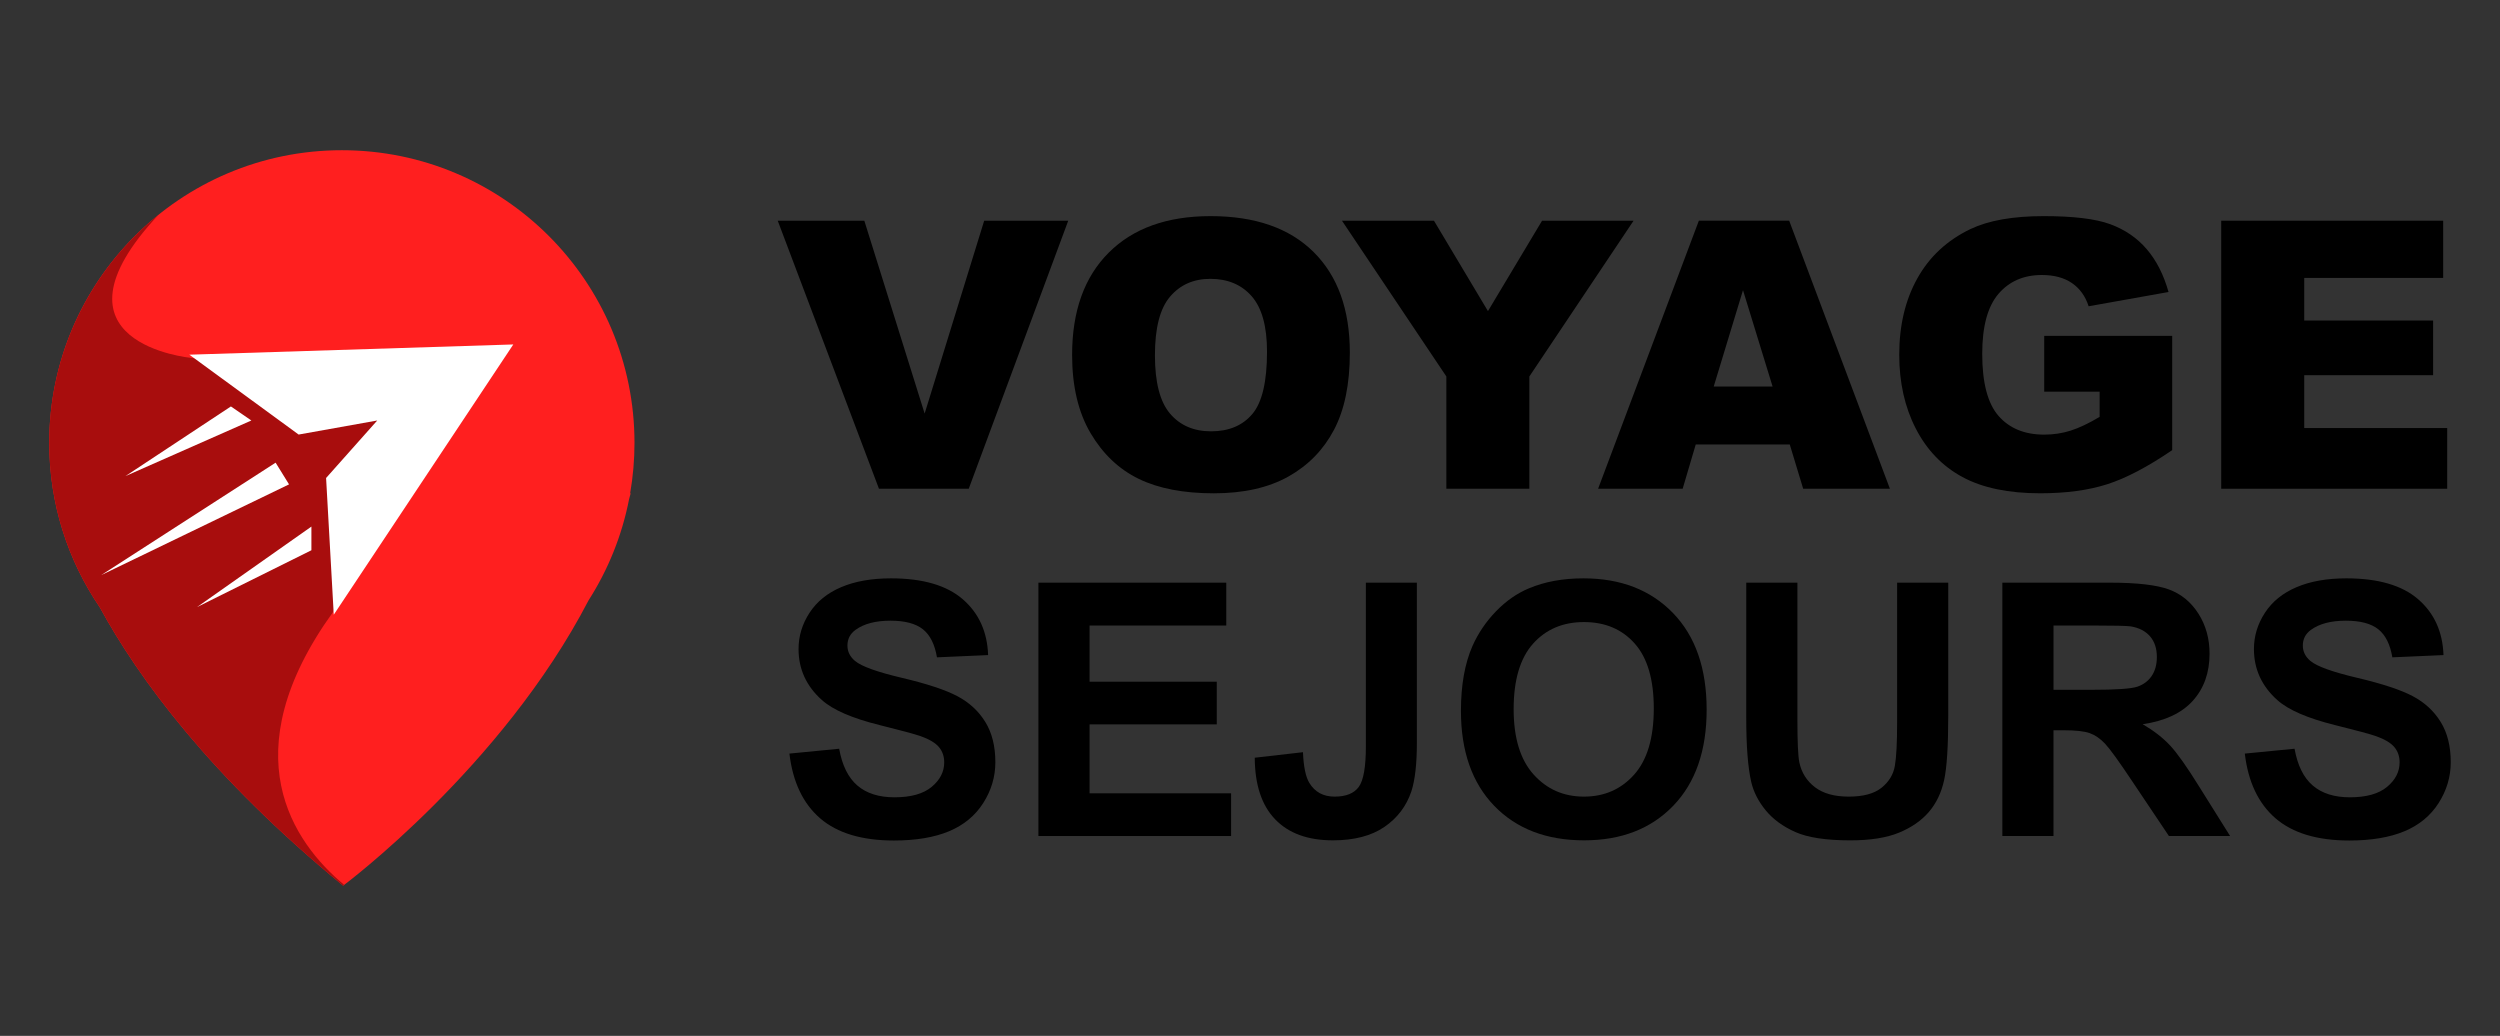
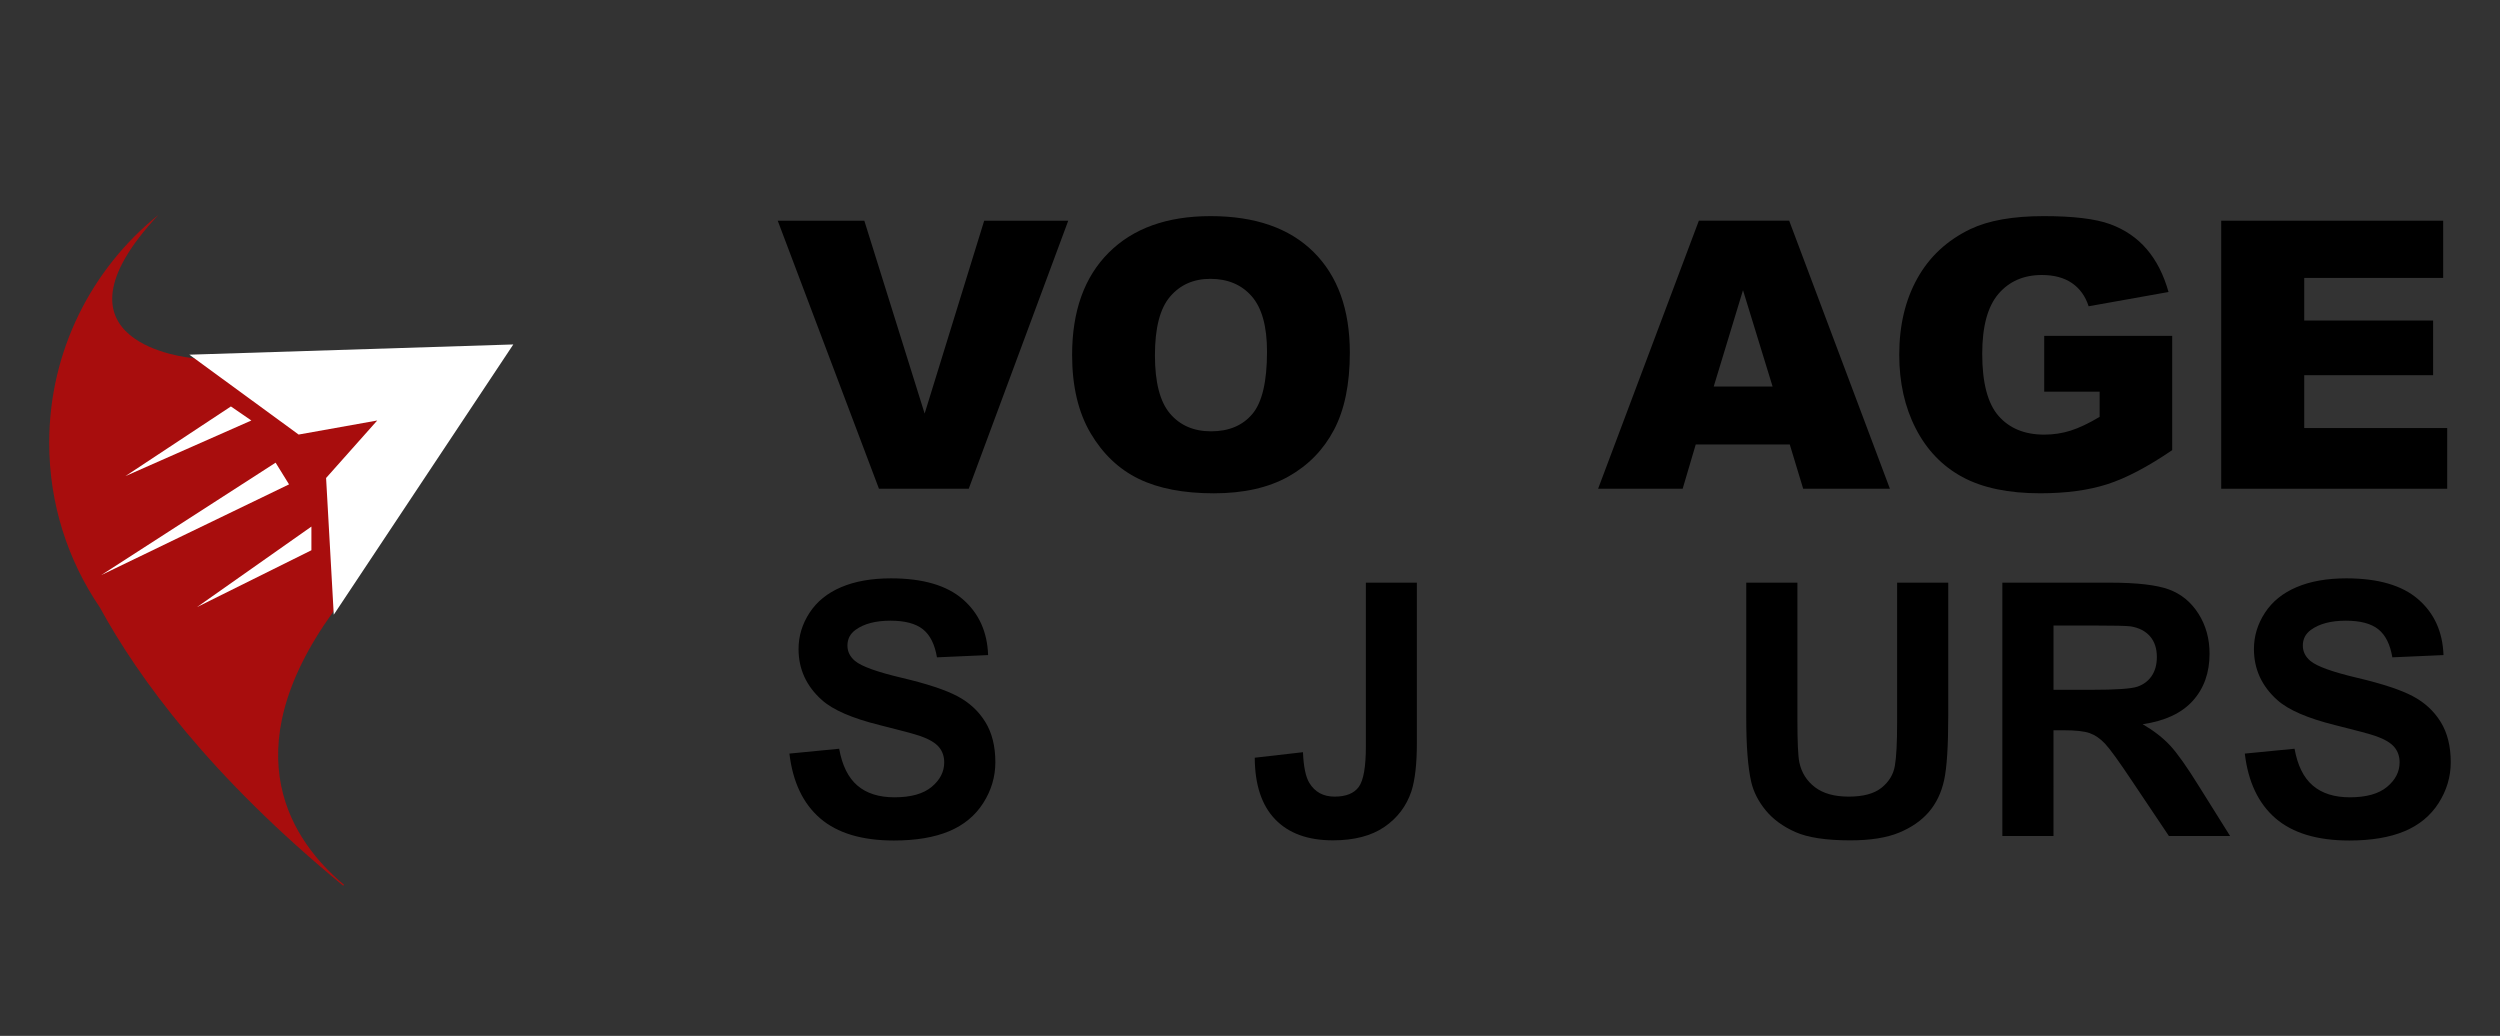
<svg xmlns="http://www.w3.org/2000/svg" version="1.1" id="Calque_1" x="0px" y="0px" width="170.75px" height="70.75px" viewBox="0 0 170.75 70.75" enable-background="new 0 0 170.75 70.75" xml:space="preserve">
  <rect x="0" y="0" width="170.75" height="70.75" fill="#333333" stroke="none" />
  <g>
    <g>
-       <path fill="#FF1F1F" d="M43.074,33.695h-0.035c0.194-1.12,0.297-2.272,0.297-3.448c0-11.038-8.948-19.987-19.987-19.987    c-11.038,0-19.987,8.949-19.987,19.987c0,4.167,1.275,8.036,3.457,11.238c2.646,4.848,7.558,11.564,16.617,19.006    c0,0,10.817-8.039,16.764-19.488c1.328-2.077,2.282-4.417,2.769-6.921C43.004,33.951,43.04,33.824,43.074,33.695z" />
      <g>
        <path fill="#A80D0D" d="M22.738,41.813l3.229-7.594l2.793-5.848l-2.705-1.659l-13.005-2.27c0,0-10.459-0.961-2.228-9.769     c-4.549,3.663-7.461,9.279-7.461,15.573c0,4.167,1.275,8.036,3.457,11.238c2.646,4.848,7.558,11.564,16.617,19.006     c0,0,0.024-0.018,0.069-0.053C20.022,57.537,15.774,51.489,22.738,41.813z" />
      </g>
      <polygon fill="#FFFFFF" points="12.934,24.225 20.396,29.68 25.765,28.72 22.272,32.647 22.796,41.985 35.059,23.526   " />
      <polygon fill="#FFFFFF" points="15.771,27.76 17.167,28.72 8.569,32.517   " />
      <polygon fill="#FFFFFF" points="21.269,35.965 21.269,37.582 13.457,41.463   " />
      <polygon fill="#FFFFFF" points="18.825,31.6 19.741,33.083 6.91,39.281   " />
    </g>
    <g>
      <path d="M53.119,15.074h5.914l4.12,13.174l4.067-13.174h5.741L66.165,33.38h-6.132L53.119,15.074z" />
      <path d="M73.225,24.239c0-2.988,0.833-5.315,2.498-6.98s3.983-2.498,6.956-2.498c3.046,0,5.394,0.818,7.042,2.454    c1.648,1.636,2.473,3.928,2.473,6.875c0,2.14-0.36,3.894-1.08,5.263c-0.721,1.37-1.761,2.435-3.122,3.197    c-1.36,0.762-3.058,1.143-5.089,1.143c-2.064,0-3.773-0.329-5.126-0.986s-2.449-1.698-3.291-3.122    C73.646,28.16,73.225,26.379,73.225,24.239z M78.882,24.264c0,1.848,0.343,3.176,1.03,3.984c0.687,0.807,1.621,1.211,2.804,1.211    c1.215,0,2.155-0.395,2.821-1.186c0.667-0.791,1-2.21,1-4.258c0-1.724-0.349-2.982-1.043-3.778    c-0.695-0.794-1.639-1.192-2.829-1.192c-1.14,0-2.057,0.404-2.746,1.211C79.227,21.063,78.882,22.399,78.882,24.264z" />
-       <path d="M91.656,15.074h6.283l3.688,6.175l3.696-6.175h6.25l-7.118,10.639v7.667h-5.669v-7.667L91.656,15.074z" />
      <path d="M122.241,30.358h-6.422l-0.893,3.022h-5.775l6.881-18.307h6.169l6.88,18.307h-5.924L122.241,30.358z M121.068,26.4    l-2.021-6.581l-2,6.581H121.068z" />
      <path d="M139.62,26.75V22.94h8.741v7.805c-1.673,1.141-3.153,1.917-4.438,2.329c-1.287,0.412-2.813,0.618-4.577,0.618    c-2.174,0-3.944-0.371-5.313-1.111c-1.37-0.741-2.432-1.844-3.185-3.31c-0.754-1.465-1.13-3.146-1.13-5.044    c0-1.999,0.412-3.736,1.236-5.213c0.823-1.478,2.03-2.6,3.621-3.366c1.24-0.591,2.91-0.887,5.008-0.887    c2.022,0,3.535,0.183,4.539,0.549c1.003,0.367,1.836,0.935,2.497,1.705c0.662,0.77,1.159,1.746,1.492,2.929l-5.457,0.974    c-0.225-0.691-0.605-1.219-1.143-1.586c-0.537-0.366-1.221-0.549-2.054-0.549c-1.24,0-2.229,0.431-2.966,1.292    c-0.736,0.862-1.105,2.225-1.105,4.09c0,1.981,0.373,3.396,1.117,4.246c0.746,0.849,1.784,1.274,3.116,1.274    c0.633,0,1.236-0.092,1.812-0.275c0.573-0.183,1.231-0.495,1.973-0.937V26.75H139.62z" />
      <path d="M151.709,15.074h15.16v3.908h-9.49v2.91h8.803v3.734h-8.803v3.609h9.765v4.146h-15.435V15.074z" />
    </g>
    <g>
      <path d="M53.917,51.47l3.398-0.331c0.205,1.142,0.62,1.979,1.245,2.514c0.626,0.536,1.47,0.803,2.532,0.803    c1.125,0,1.973-0.238,2.543-0.714c0.571-0.476,0.855-1.033,0.855-1.67c0-0.409-0.119-0.758-0.359-1.045s-0.659-0.537-1.257-0.75    c-0.41-0.141-1.342-0.393-2.797-0.754c-1.874-0.465-3.188-1.035-3.943-1.712c-1.062-0.952-1.593-2.113-1.593-3.482    c0-0.881,0.249-1.705,0.749-2.473s1.22-1.352,2.16-1.752c0.94-0.401,2.075-0.603,3.405-0.603c2.172,0,3.807,0.477,4.904,1.429    c1.098,0.951,1.674,2.223,1.729,3.812l-3.494,0.154c-0.149-0.89-0.47-1.528-0.962-1.919c-0.491-0.389-1.229-0.584-2.214-0.584    c-1.015,0-1.81,0.209-2.384,0.626c-0.37,0.268-0.554,0.625-0.554,1.074c0,0.409,0.172,0.759,0.519,1.051    c0.44,0.369,1.511,0.755,3.211,1.155c1.699,0.402,2.956,0.817,3.771,1.246s1.452,1.015,1.912,1.759    c0.46,0.743,0.69,1.662,0.69,2.756c0,0.991-0.275,1.92-0.826,2.785s-1.33,1.509-2.337,1.93c-1.008,0.421-2.263,0.632-3.766,0.632    c-2.188,0-3.867-0.506-5.04-1.517C54.845,54.878,54.145,53.404,53.917,51.47z" />
-       <path d="M70.924,57.1V39.796h12.83v2.928h-9.336v3.836h8.687v2.915h-8.687v4.709h9.666V57.1H70.924z" />
      <path d="M93.29,39.796h3.482v10.953c0,1.433-0.126,2.534-0.377,3.305c-0.34,1.008-0.953,1.816-1.842,2.426    c-0.89,0.609-2.062,0.915-3.518,0.915c-1.707,0-3.021-0.479-3.941-1.435c-0.921-0.956-1.386-2.358-1.394-4.208l3.293-0.377    c0.04,0.991,0.186,1.691,0.437,2.101c0.379,0.622,0.952,0.933,1.724,0.933c0.779,0,1.33-0.223,1.652-0.667    s0.483-1.367,0.483-2.768V39.796z" />
-       <path d="M99.782,48.554c0-1.763,0.264-3.241,0.79-4.438c0.394-0.88,0.931-1.671,1.612-2.372c0.681-0.7,1.426-1.22,2.235-1.558    c1.079-0.456,2.321-0.685,3.73-0.685c2.549,0,4.589,0.791,6.12,2.373c1.53,1.581,2.295,3.78,2.295,6.598    c0,2.793-0.759,4.979-2.277,6.557c-1.519,1.577-3.549,2.366-6.091,2.366c-2.572,0-4.618-0.785-6.138-2.354    C100.541,53.47,99.782,51.308,99.782,48.554z M103.382,48.436c0,1.959,0.453,3.445,1.357,4.456    c0.905,1.011,2.054,1.517,3.446,1.517s2.536-0.501,3.43-1.505c0.893-1.003,1.339-2.509,1.339-4.515    c0-1.983-0.435-3.462-1.305-4.438c-0.869-0.977-2.023-1.464-3.464-1.464c-1.439,0-2.6,0.494-3.481,1.481    C103.823,44.956,103.382,46.445,103.382,48.436z" />
      <path d="M119.269,39.796h3.494v9.372c0,1.487,0.043,2.451,0.13,2.892c0.148,0.708,0.505,1.276,1.067,1.705    c0.563,0.43,1.332,0.644,2.308,0.644c0.992,0,1.739-0.202,2.243-0.607c0.503-0.405,0.807-0.903,0.908-1.493    c0.103-0.59,0.154-1.57,0.154-2.939v-9.572h3.493v9.089c0,2.077-0.095,3.545-0.283,4.402s-0.537,1.581-1.045,2.172    c-0.507,0.59-1.187,1.06-2.036,1.41c-0.849,0.35-1.959,0.525-3.328,0.525c-1.652,0-2.905-0.19-3.76-0.572    c-0.853-0.382-1.527-0.878-2.023-1.487s-0.822-1.25-0.979-1.919c-0.229-0.99-0.343-2.454-0.343-4.391V39.796z" />
      <path d="M136.761,57.1V39.796h7.354c1.849,0,3.192,0.156,4.03,0.466c0.839,0.312,1.509,0.864,2.013,1.658    c0.504,0.796,0.755,1.704,0.755,2.727c0,1.299-0.382,2.371-1.145,3.218c-0.764,0.846-1.904,1.378-3.423,1.599    c0.756,0.44,1.38,0.925,1.871,1.451c0.492,0.528,1.154,1.464,1.988,2.81l2.113,3.376h-4.179l-2.525-3.766    c-0.896-1.346-1.511-2.192-1.841-2.544c-0.331-0.35-0.682-0.59-1.051-0.72c-0.37-0.129-0.956-0.194-1.759-0.194h-0.708V57.1    H136.761z M140.255,47.114h2.585c1.676,0,2.722-0.071,3.14-0.213c0.416-0.142,0.743-0.386,0.979-0.731    c0.236-0.347,0.354-0.779,0.354-1.299c0-0.582-0.155-1.052-0.466-1.41c-0.311-0.357-0.749-0.584-1.316-0.679    c-0.283-0.039-1.133-0.059-2.55-0.059h-2.726V47.114z" />
      <path d="M153.32,51.47l3.398-0.331c0.205,1.142,0.62,1.979,1.245,2.514c0.626,0.536,1.47,0.803,2.532,0.803    c1.125,0,1.973-0.238,2.543-0.714c0.571-0.476,0.855-1.033,0.855-1.67c0-0.409-0.119-0.758-0.359-1.045s-0.659-0.537-1.257-0.75    c-0.409-0.141-1.342-0.393-2.797-0.754c-1.873-0.465-3.188-1.035-3.943-1.712c-1.062-0.952-1.593-2.113-1.593-3.482    c0-0.881,0.249-1.705,0.749-2.473s1.22-1.352,2.161-1.752c0.939-0.401,2.074-0.603,3.404-0.603c2.172,0,3.807,0.477,4.904,1.429    c1.098,0.951,1.674,2.223,1.729,3.812l-3.494,0.154c-0.149-0.89-0.47-1.528-0.962-1.919c-0.491-0.389-1.229-0.584-2.213-0.584    c-1.016,0-1.81,0.209-2.385,0.626c-0.369,0.268-0.554,0.625-0.554,1.074c0,0.409,0.172,0.759,0.52,1.051    c0.439,0.369,1.51,0.755,3.21,1.155c1.699,0.402,2.957,0.817,3.771,1.246c0.814,0.429,1.452,1.015,1.912,1.759    c0.46,0.743,0.69,1.662,0.69,2.756c0,0.991-0.275,1.92-0.826,2.785s-1.33,1.509-2.337,1.93s-2.263,0.632-3.766,0.632    c-2.188,0-3.867-0.506-5.04-1.517C154.248,54.878,153.548,53.404,153.32,51.47z" />
    </g>
  </g>
</svg>